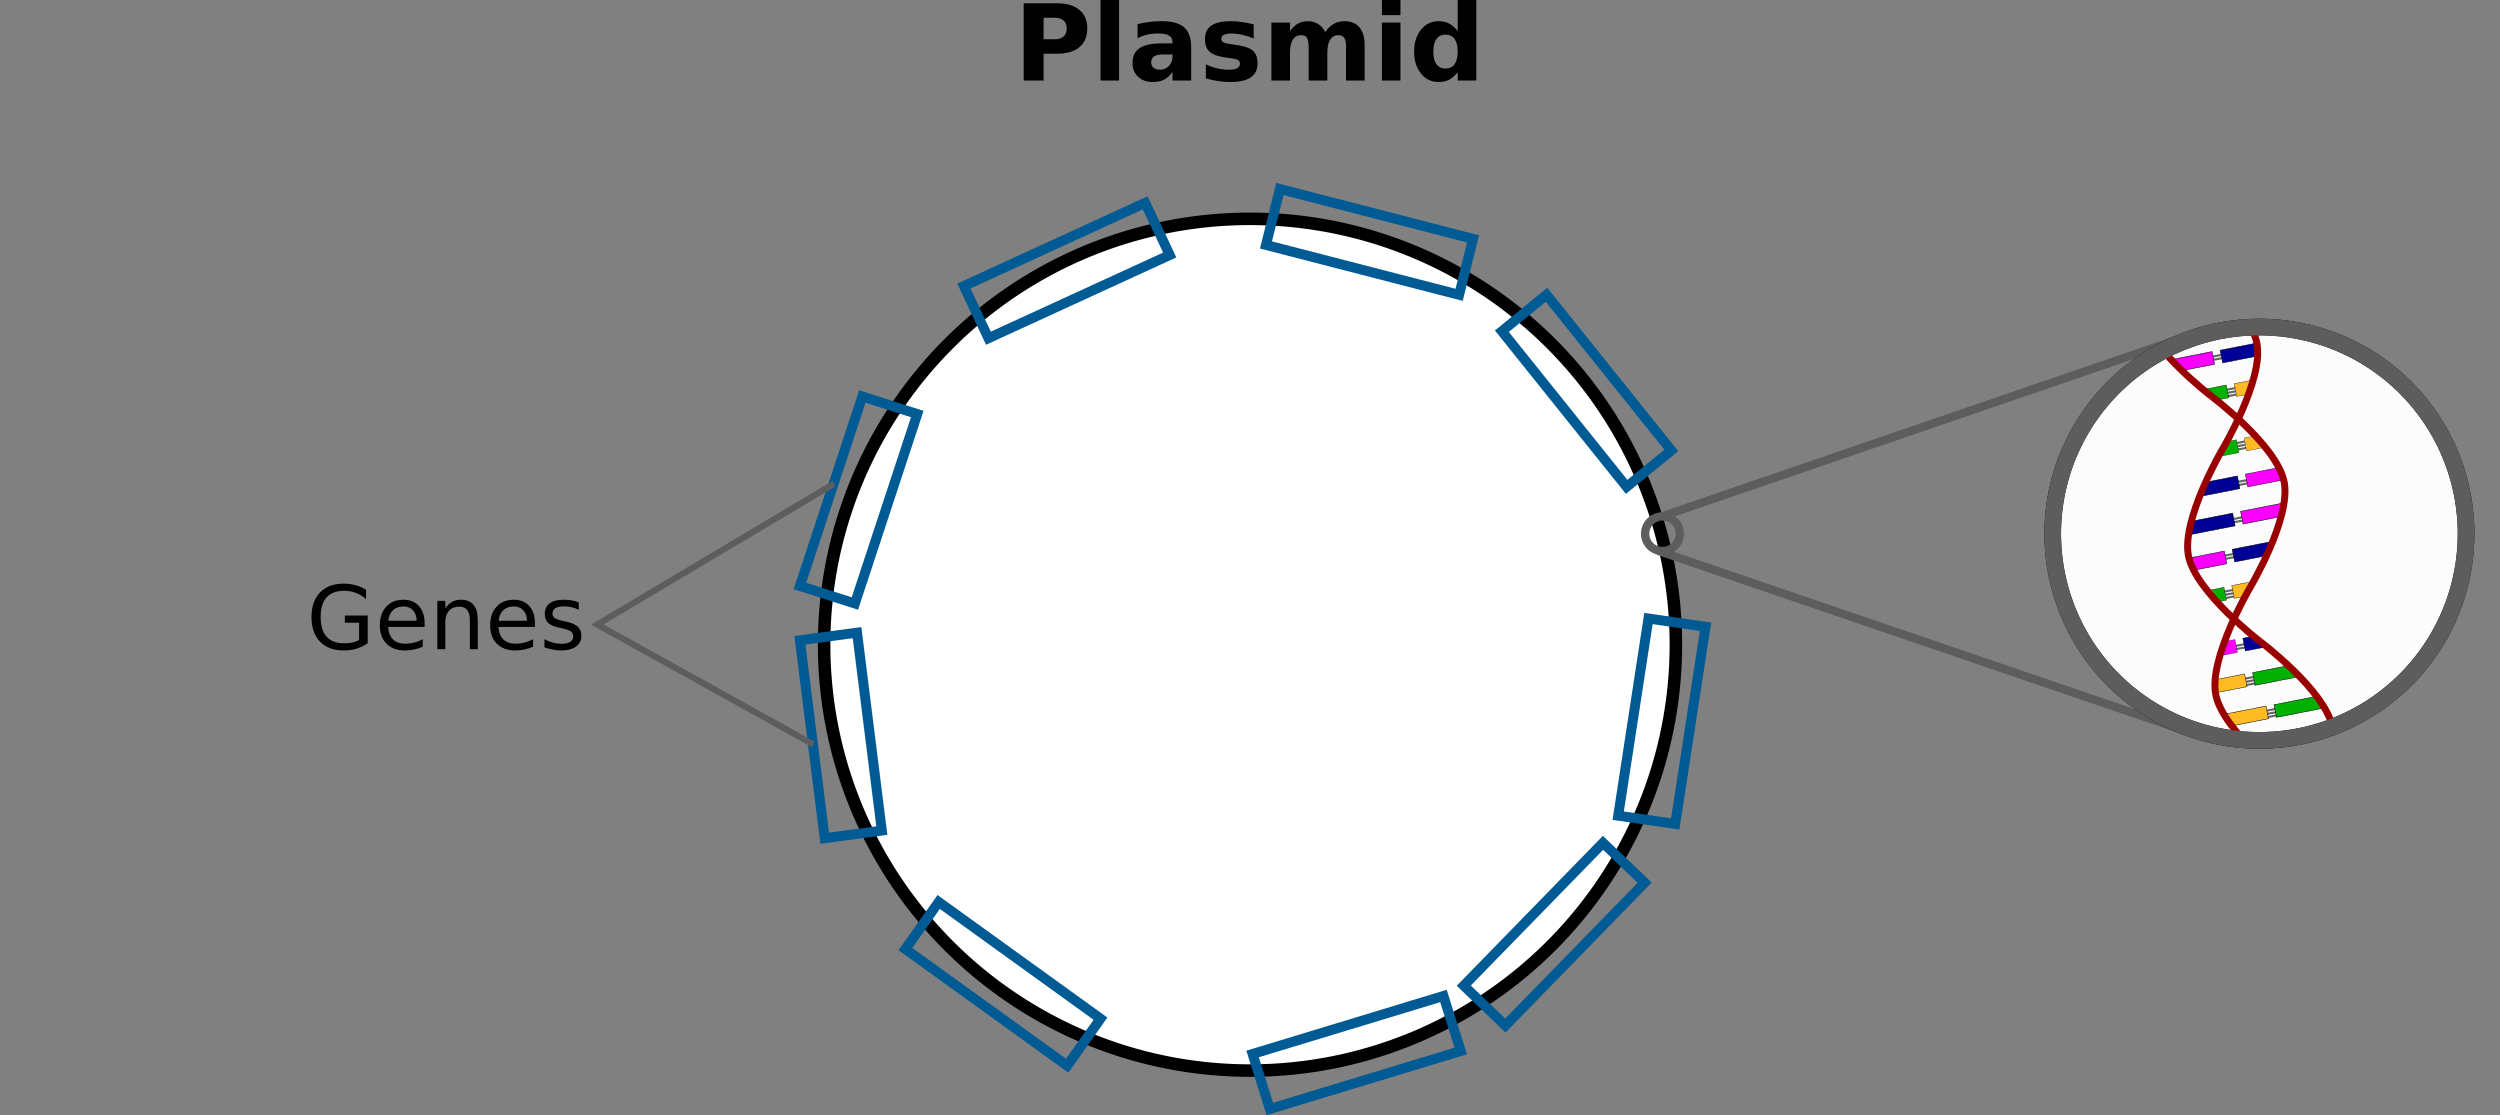
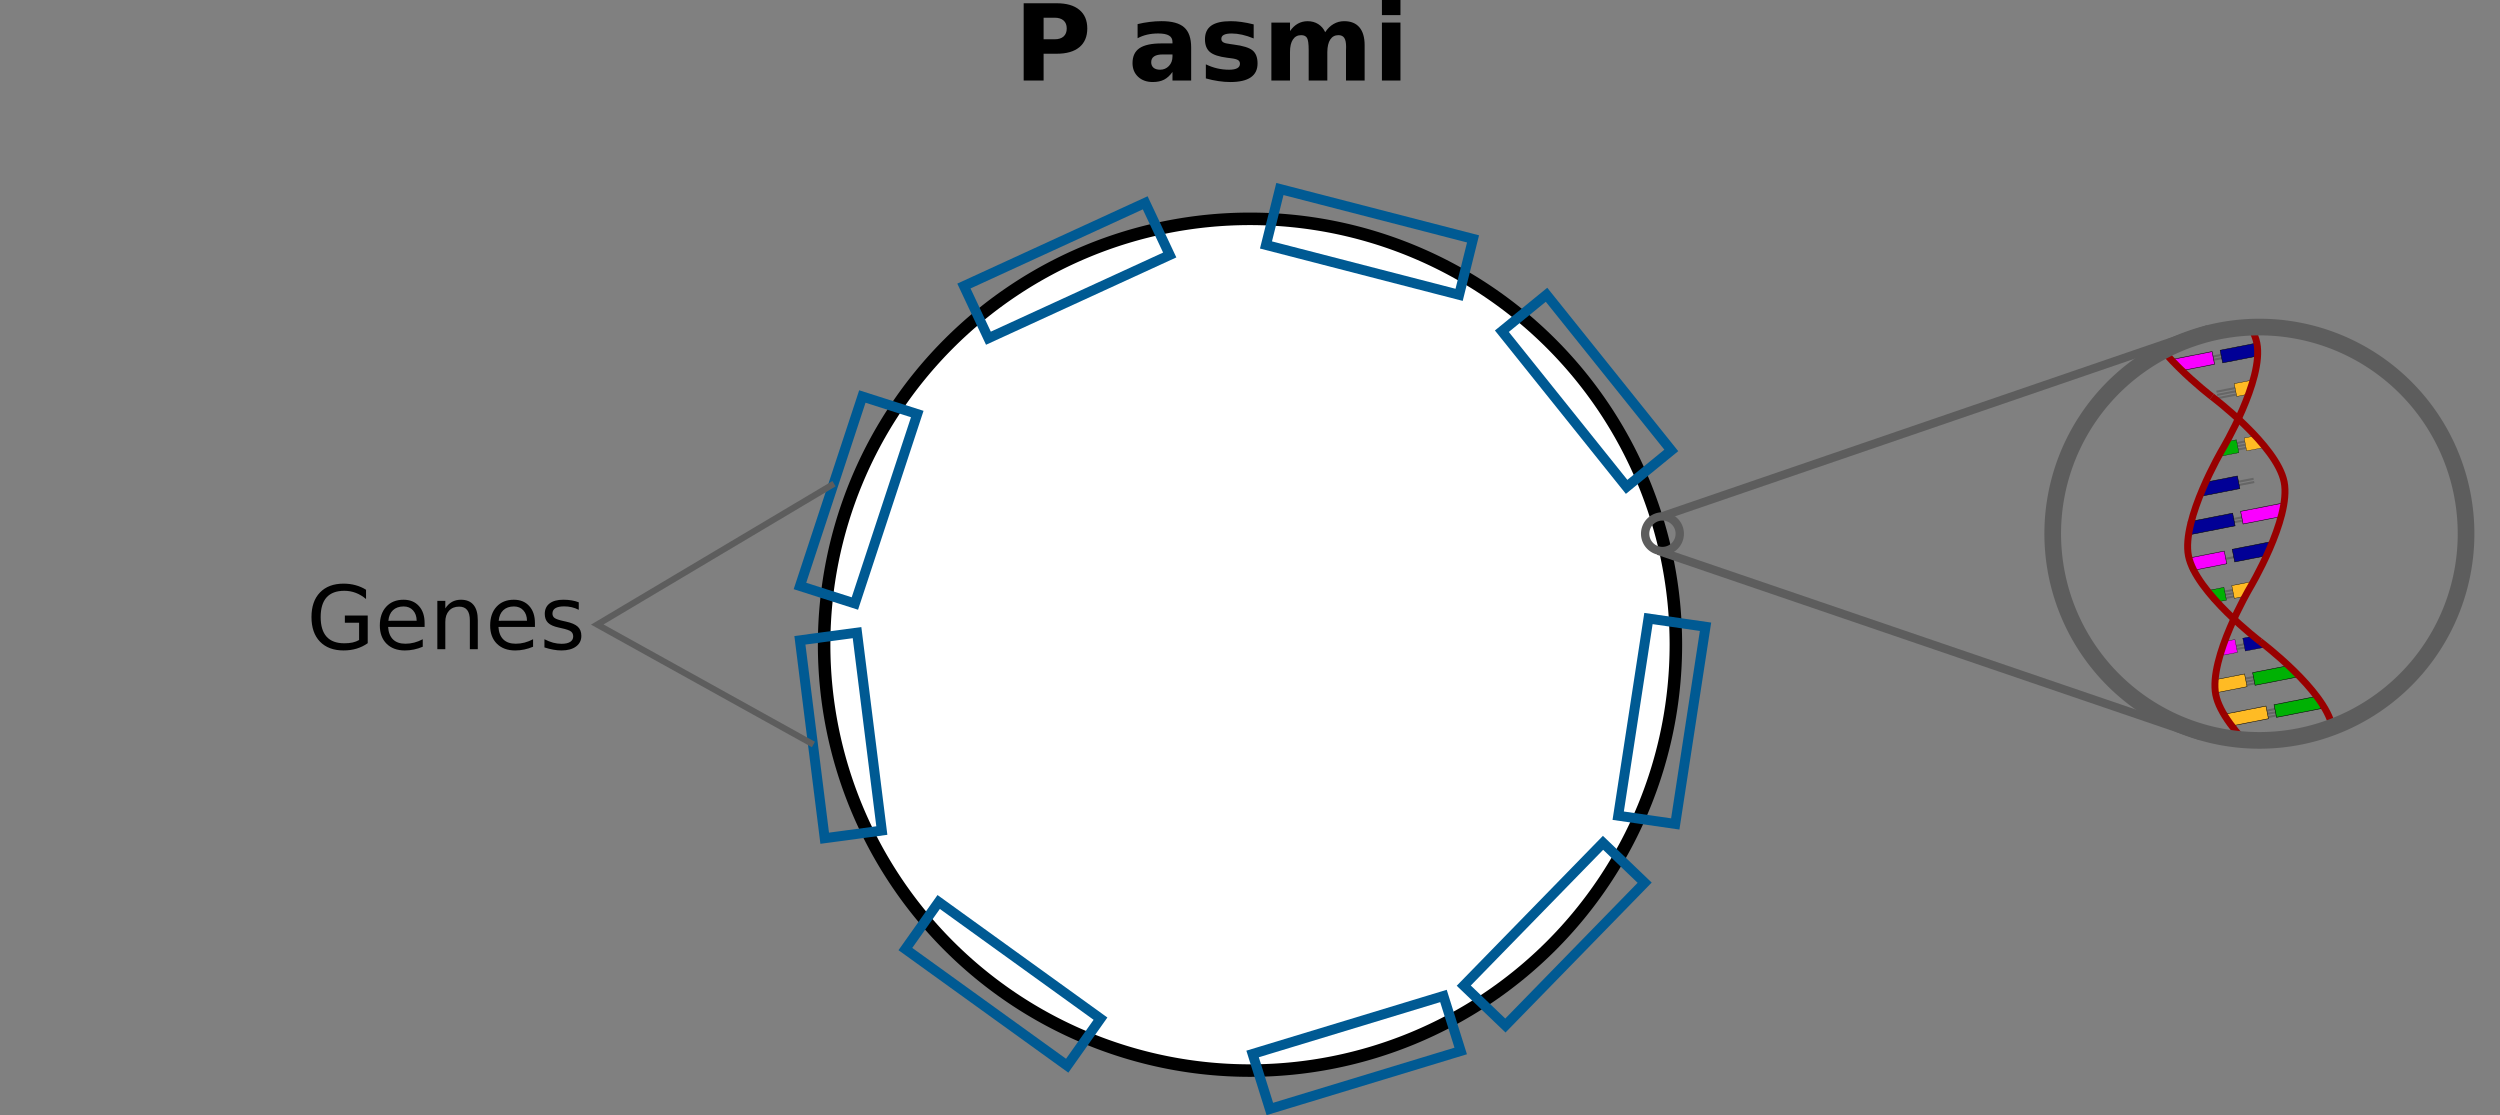
<svg xmlns="http://www.w3.org/2000/svg" xmlns:ns1="http://www.inkscape.org/namespaces/inkscape" xmlns:ns2="http://sodipodi.sourceforge.net/DTD/sodipodi-0.dtd" width="399.387mm" height="178.15mm" viewBox="0 0 399.387 178.15" version="1.1" id="svg8" ns1:version="0.92.5 (2060ec1f9f, 2020-04-08)" ns2:docname="DNA_plasmid.svg">
  <rect x="0" y="0" width="399.387" height="178.15" fill="#808080" stroke="none" />
  <defs id="defs2">
    <ns1:path-effect effect="vonkoch" id="path-effect946" is_visible="true" ref_path="m 469.376,375.054 h 17.105" generator="m 469.376,375.054 h 5.702 m 5.702,0 h 5.702" similar_only="false" nbgenerations="15" drawall="true" maxComplexity="1000" />
    <ns1:path-effect maxComplexity="1000" drawall="true" nbgenerations="15" similar_only="false" generator="m 469.376,375.054 h 5.702 m 5.702,0 h 5.702" ref_path="m 469.376,375.054 h 17.105" is_visible="true" id="path-effect946-7" effect="vonkoch" />
    <ns1:path-effect effect="vonkoch" id="path-effect946-3" is_visible="true" ref_path="m 469.376,375.054 h 17.105" generator="m 469.376,375.054 h 5.702 m 5.702,0 h 5.702" similar_only="false" nbgenerations="15" drawall="true" maxComplexity="1000" />
    <ns1:path-effect maxComplexity="1000" drawall="true" nbgenerations="15" similar_only="false" generator="m 469.376,375.054 h 5.702 m 5.702,0 h 5.702" ref_path="m 469.376,375.054 h 17.105" is_visible="true" id="path-effect946-7-6" effect="vonkoch" />
    <ns1:path-effect effect="vonkoch" id="path-effect946-35" is_visible="true" ref_path="m 469.376,375.054 h 17.105" generator="m 469.376,375.054 h 5.702 m 5.702,0 h 5.702" similar_only="false" nbgenerations="15" drawall="true" maxComplexity="1000" />
    <ns1:path-effect maxComplexity="1000" drawall="true" nbgenerations="15" similar_only="false" generator="m 469.376,375.054 h 5.702 m 5.702,0 h 5.702" ref_path="m 469.376,375.054 h 17.105" is_visible="true" id="path-effect946-7-62" effect="vonkoch" />
    <ns1:path-effect maxComplexity="1000" drawall="true" nbgenerations="15" similar_only="false" generator="m 469.376,375.054 h 5.702 m 5.702,0 h 5.702" ref_path="m 469.376,375.054 h 17.105" is_visible="true" id="path-effect946-75" effect="vonkoch" />
    <ns1:path-effect effect="vonkoch" id="path-effect946-7-3" is_visible="true" ref_path="m 469.376,375.054 h 17.105" generator="m 469.376,375.054 h 5.702 m 5.702,0 h 5.702" similar_only="false" nbgenerations="15" drawall="true" maxComplexity="1000" />
    <ns1:path-effect effect="vonkoch" id="path-effect946-2" is_visible="true" ref_path="m 469.376,375.054 h 17.105" generator="m 469.376,375.054 h 5.702 m 5.702,0 h 5.702" similar_only="false" nbgenerations="15" drawall="true" maxComplexity="1000" />
    <ns1:path-effect maxComplexity="1000" drawall="true" nbgenerations="15" similar_only="false" generator="m 469.376,375.054 h 5.702 m 5.702,0 h 5.702" ref_path="m 469.376,375.054 h 17.105" is_visible="true" id="path-effect946-7-7" effect="vonkoch" />
    <ns1:path-effect effect="vonkoch" id="path-effect946-5" is_visible="true" ref_path="m 469.376,375.054 h 17.105" generator="m 469.376,375.054 h 5.702 m 5.702,0 h 5.702" similar_only="false" nbgenerations="15" drawall="true" maxComplexity="1000" />
    <ns1:path-effect maxComplexity="1000" drawall="true" nbgenerations="15" similar_only="false" generator="m 469.376,375.054 h 5.702 m 5.702,0 h 5.702" ref_path="m 469.376,375.054 h 17.105" is_visible="true" id="path-effect946-7-35" effect="vonkoch" />
    <ns1:path-effect effect="vonkoch" id="path-effect946-4" is_visible="true" ref_path="m 469.376,375.054 h 17.105" generator="m 469.376,375.054 h 5.702 m 5.702,0 h 5.702" similar_only="false" nbgenerations="15" drawall="true" maxComplexity="1000" />
    <ns1:path-effect maxComplexity="1000" drawall="true" nbgenerations="15" similar_only="false" generator="m 469.376,375.054 h 5.702 m 5.702,0 h 5.702" ref_path="m 469.376,375.054 h 17.105" is_visible="true" id="path-effect946-7-69" effect="vonkoch" />
    <ns1:path-effect effect="vonkoch" id="path-effect946-5-4" is_visible="true" ref_path="m 469.376,375.054 h 17.105" generator="m 469.376,375.054 h 5.702 m 5.702,0 h 5.702" similar_only="false" nbgenerations="15" drawall="true" maxComplexity="1000" />
    <ns1:path-effect maxComplexity="1000" drawall="true" nbgenerations="15" similar_only="false" generator="m 469.376,375.054 h 5.702 m 5.702,0 h 5.702" ref_path="m 469.376,375.054 h 17.105" is_visible="true" id="path-effect946-7-8" effect="vonkoch" />
  </defs>
  <ns2:namedview id="base" pagecolor="#ffffff" bordercolor="#666666" borderopacity="1.0" ns1:pageopacity="0.0" ns1:pageshadow="2" ns1:zoom="0.7" ns1:cx="1020.0311" ns1:cy="156.04509" ns1:document-units="mm" ns1:current-layer="layer1" showgrid="false" ns1:window-width="1920" ns1:window-height="974" ns1:window-x="0" ns1:window-y="27" ns1:window-maximized="1" ns1:snap-global="false" showguides="true" ns1:guide-bbox="true" fit-margin-top="0" fit-margin-left="0" fit-margin-right="0" fit-margin-bottom="0" />
  <g ns1:label="Layer 1" ns1:groupmode="layer" id="layer1" transform="translate(100.664,-56.421)">
    <path style="opacity:1;fill:#ffffff;fill-opacity:1;stroke:#000000;stroke-width:2;stroke-miterlimit:4;stroke-dasharray:none;stroke-opacity:1" d="M 167.065,159.417 A 68.036,68.036 0 0 1 99.03,227.452 68.036,68.036 0 0 1 30.994,159.417 68.036,68.036 0 0 1 99.03,91.381 68.036,68.036 0 0 1 167.065,159.417 Z" id="path29" ns1:connector-curvature="0" />
    <g style="font-style:normal;font-weight:normal;font-size:3.528px;line-height:1.25;font-family:sans-serif;text-align:start;letter-spacing:0px;word-spacing:0px;text-anchor:start;fill:#000000;fill-opacity:1;stroke:none;stroke-width:0.265" id="text1314" transform="matrix(28.661,0,0,28.661,4830.621,-2519.066)" />
    <path ns2:nodetypes="ccccc" ns1:connector-curvature="0" id="path906" d="m 134.661,94.584 -2.224,8.938 -30.856,-7.969 2.224,-8.938 z" style="opacity:1;fill:none;fill-opacity:1;stroke:#005a93;stroke-width:1.585;stroke-miterlimit:4;stroke-dasharray:none;stroke-opacity:1" />
    <path style="opacity:1;fill:none;fill-opacity:1;stroke:#005a93;stroke-width:1.585;stroke-miterlimit:4;stroke-dasharray:none;stroke-opacity:1" d="m 166.333,128.376 -7.135,5.824 -19.933,-24.866 7.135,-5.824 z" id="path910" ns1:connector-curvature="0" ns2:nodetypes="ccccc" />
    <path ns2:nodetypes="ccccc" ns1:connector-curvature="0" id="path912" d="m 166.967,188.049 -9.116,-1.316 4.834,-31.5 9.116,1.316 z" style="opacity:1;fill:none;fill-opacity:1;stroke:#005a93;stroke-width:1.585;stroke-miterlimit:4;stroke-dasharray:none;stroke-opacity:1" />
    <path style="opacity:1;fill:none;fill-opacity:1;stroke:#005a93;stroke-width:1.585;stroke-miterlimit:4;stroke-dasharray:none;stroke-opacity:1" d="m 139.829,220.253 -6.651,-6.371 22.249,-22.817 6.651,6.371 z" id="path914" ns1:connector-curvature="0" ns2:nodetypes="ccccc" />
    <path ns2:nodetypes="ccccc" ns1:connector-curvature="0" id="path916" d="m 102.199,233.584 -2.756,-8.788 30.492,-9.265 2.756,8.788 z" style="opacity:1;fill:none;fill-opacity:1;stroke:#005a93;stroke-width:1.585;stroke-miterlimit:4;stroke-dasharray:none;stroke-opacity:1" />
    <path style="opacity:1;fill:none;fill-opacity:1;stroke:#005a93;stroke-width:1.585;stroke-miterlimit:4;stroke-dasharray:none;stroke-opacity:1" d="m 43.975,208.036 5.32,-7.518 25.85,18.639 -5.32,7.518 z" id="path918" ns1:connector-curvature="0" ns2:nodetypes="ccccc" />
    <g id="g936">
      <path style="opacity:1;fill:none;fill-opacity:1;stroke:#005a93;stroke-width:1.585;stroke-miterlimit:4;stroke-dasharray:none;stroke-opacity:1" d="m 27.124,158.711 9.128,-1.226 3.961,31.621 -9.128,1.226 z" id="path920" ns1:connector-curvature="0" ns2:nodetypes="ccccc" />
      <path ns2:nodetypes="ccccc" ns1:connector-curvature="0" id="path922" d="m 37.1,119.764 8.773,2.802 -9.966,30.27 -8.774,-2.802 z" style="opacity:1;fill:none;fill-opacity:1;stroke:#005a93;stroke-width:1.585;stroke-miterlimit:4;stroke-dasharray:none;stroke-opacity:1" />
    </g>
    <path ns2:nodetypes="ccccc" ns1:connector-curvature="0" id="path924" d="m 82.289,88.821 3.916,8.336 -28.963,13.294 -3.916,-8.336 z" style="opacity:1;fill:none;fill-opacity:1;stroke:#005a93;stroke-width:1.585;stroke-miterlimit:4;stroke-dasharray:none;stroke-opacity:1" />
    <g aria-label="Genes" style="font-style:normal;font-weight:normal;font-size:11.289px;line-height:1.25;font-family:sans-serif;text-align:center;letter-spacing:0px;word-spacing:0px;text-anchor:middle;fill:#000000;fill-opacity:1;stroke:none;stroke-width:0.265" id="text928">
      <path d="m -43.297,158.666 v -2.763 h -2.274 v -1.144 h 3.652 v 4.417 q -0.806,0.572 -1.778,0.868 -0.972,0.289 -2.074,0.289 -2.412,0 -3.776,-1.406 -1.357,-1.412 -1.357,-3.927 0,-2.522 1.357,-3.927 1.364,-1.412 3.776,-1.412 1.006,0 1.909,0.248 0.91,0.248 1.674,0.73 v 1.481 q -0.772,-0.655 -1.64,-0.985 -0.868,-0.331 -1.826,-0.331 -1.888,0 -2.839,1.054 -0.944,1.054 -0.944,3.142 0,2.081 0.944,3.135 0.951,1.054 2.839,1.054 0.737,0 1.316,-0.124 0.579,-0.131 1.04,-0.4 z" style="font-size:14.111px;stroke-width:0.265" id="path4422" ns1:connector-curvature="0" />
      <path d="m -32.831,155.958 v 0.62 h -5.829 q 0.083,1.309 0.785,1.998 0.71,0.682 1.971,0.682 0.73,0 1.412,-0.179 0.689,-0.179 1.364,-0.537 v 1.199 q -0.682,0.289 -1.399,0.441 -0.717,0.152 -1.454,0.152 -1.847,0 -2.928,-1.075 -1.075,-1.075 -1.075,-2.908 0,-1.895 1.02,-3.004 1.027,-1.116 2.763,-1.116 1.557,0 2.46,1.006 0.91,0.999 0.91,2.722 z m -1.268,-0.372 q -0.014,-1.04 -0.586,-1.661 -0.565,-0.62 -1.502,-0.62 -1.061,0 -1.702,0.599 -0.634,0.599 -0.73,1.688 z" style="font-size:14.111px;stroke-width:0.265" id="path4424" ns1:connector-curvature="0" />
      <path d="m -24.335,155.476 v 4.658 h -1.268 v -4.616 q 0,-1.096 -0.427,-1.64 -0.427,-0.544 -1.282,-0.544 -1.027,0 -1.619,0.655 -0.593,0.655 -0.593,1.785 v 4.361 h -1.275 v -7.717 h 1.275 v 1.199 q 0.455,-0.696 1.068,-1.04 0.62,-0.345 1.426,-0.345 1.33,0 2.012,0.827 0.682,0.82 0.682,2.418 z" style="font-size:14.111px;stroke-width:0.265" id="path4426" ns1:connector-curvature="0" />
      <path d="m -15.206,155.958 v 0.62 h -5.829 q 0.083,1.309 0.785,1.998 0.71,0.682 1.971,0.682 0.73,0 1.412,-0.179 0.689,-0.179 1.364,-0.537 v 1.199 q -0.682,0.289 -1.399,0.441 -0.717,0.152 -1.454,0.152 -1.847,0 -2.928,-1.075 -1.075,-1.075 -1.075,-2.908 0,-1.895 1.02,-3.004 1.027,-1.116 2.763,-1.116 1.557,0 2.46,1.006 0.91,0.999 0.91,2.722 z m -1.268,-0.372 q -0.014,-1.04 -0.586,-1.661 -0.565,-0.62 -1.502,-0.62 -1.061,0 -1.702,0.599 -0.634,0.599 -0.73,1.688 z" style="font-size:14.111px;stroke-width:0.265" id="path4428" ns1:connector-curvature="0" />
      <path d="m -8.205,152.644 v 1.199 q -0.537,-0.276 -1.116,-0.413 -0.579,-0.138 -1.199,-0.138 -0.944,0 -1.419,0.289 -0.469,0.289 -0.469,0.868 0,0.441 0.338,0.696 0.338,0.248 1.357,0.475 l 0.434,0.097 q 1.35,0.289 1.915,0.82 0.572,0.524 0.572,1.468 0,1.075 -0.854,1.702 -0.847,0.627 -2.336,0.627 -0.62,0 -1.295,-0.124 -0.668,-0.117 -1.412,-0.358 v -1.309 q 0.703,0.365 1.385,0.551 0.682,0.179 1.35,0.179 0.896,0 1.378,-0.303 0.482,-0.31 0.482,-0.868 0,-0.517 -0.351,-0.792 -0.345,-0.276 -1.523,-0.531 l -0.441,-0.103 q -1.178,-0.248 -1.702,-0.758 -0.524,-0.517 -0.524,-1.412 0,-1.089 0.772,-1.681 0.772,-0.593 2.191,-0.593 0.703,0 1.323,0.103 0.62,0.103 1.144,0.31 z" style="font-size:14.111px;stroke-width:0.265" id="path4430" ns1:connector-curvature="0" />
    </g>
    <g aria-label="Plasmid" style="font-style:normal;font-weight:normal;font-size:19.756px;line-height:1.25;font-family:sans-serif;text-align:center;letter-spacing:0px;word-spacing:0px;text-anchor:middle;fill:#000000;fill-opacity:1;stroke:none;stroke-width:0.265" id="text932">
      <path d="m 62.873,56.942 h 5.283 q 2.356,0 3.613,1.05 1.265,1.042 1.265,2.977 0,1.943 -1.265,2.993 -1.257,1.042 -3.613,1.042 h -2.1 v 4.283 h -3.183 z m 3.183,2.307 v 3.448 h 1.761 q 0.926,0 1.43,-0.446 0.504,-0.455 0.504,-1.282 0,-0.827 -0.504,-1.273 -0.504,-0.446 -1.43,-0.446 z" style="font-weight:bold;font-size:16.933px;stroke-width:0.265" id="path4433" ns1:connector-curvature="0" />
-       <path d="m 75.151,56.421 h 2.96 v 12.865 h -2.96 z" style="font-weight:bold;font-size:16.933px;stroke-width:0.265" id="path4435" ns1:connector-curvature="0" />
+       <path d="m 75.151,56.421 h 2.96 h -2.96 z" style="font-weight:bold;font-size:16.933px;stroke-width:0.265" id="path4435" ns1:connector-curvature="0" />
      <path d="m 85.106,65.119 q -0.926,0 -1.397,0.314 -0.463,0.314 -0.463,0.926 0,0.562 0.372,0.885 0.38,0.314 1.05,0.314 0.835,0 1.406,-0.595 0.571,-0.604 0.571,-1.505 v -0.339 z m 4.523,-1.116 v 5.283 h -2.985 v -1.373 q -0.595,0.843 -1.339,1.232 -0.744,0.38 -1.811,0.38 -1.439,0 -2.34,-0.835 -0.893,-0.843 -0.893,-2.183 0,-1.629 1.116,-2.39 1.124,-0.761 3.522,-0.761 h 1.745 v -0.232 q 0,-0.703 -0.554,-1.025 -0.554,-0.331 -1.728,-0.331 -0.951,0 -1.769,0.19 -0.819,0.19 -1.521,0.571 v -2.257 q 0.951,-0.232 1.91,-0.347 0.959,-0.124 1.918,-0.124 2.505,0 3.613,0.992 1.116,0.984 1.116,3.208 z" style="font-weight:bold;font-size:16.933px;stroke-width:0.265" id="path4437" ns1:connector-curvature="0" />
      <path d="m 99.617,60.315 v 2.249 q -0.951,-0.397 -1.836,-0.595 -0.885,-0.198 -1.67,-0.198 -0.843,0 -1.257,0.215 -0.405,0.207 -0.405,0.645 0,0.356 0.306,0.546 0.314,0.19 1.116,0.281 l 0.521,0.074 q 2.274,0.289 3.059,0.951 0.785,0.661 0.785,2.075 0,1.48 -1.091,2.224 -1.091,0.744 -3.258,0.744 -0.918,0 -1.902,-0.149 -0.976,-0.141 -2.009,-0.43 v -2.249 q 0.885,0.43 1.811,0.645 0.934,0.215 1.893,0.215 0.868,0 1.306,-0.24 0.438,-0.24 0.438,-0.711 0,-0.397 -0.306,-0.587 -0.298,-0.198 -1.199,-0.306 l -0.521,-0.066 q -1.976,-0.248 -2.77,-0.918 -0.794,-0.67 -0.794,-2.034 0,-1.472 1.009,-2.183 1.009,-0.711 3.092,-0.711 0.819,0 1.72,0.124 0.901,0.124 1.96,0.389 z" style="font-weight:bold;font-size:16.933px;stroke-width:0.265" id="path4439" ns1:connector-curvature="0" />
      <path d="m 111.043,61.564 q 0.562,-0.86 1.331,-1.306 0.777,-0.455 1.703,-0.455 1.596,0 2.431,0.984 0.835,0.984 0.835,2.861 v 5.639 h -2.977 v -4.829 q 0.008,-0.107 0.008,-0.223 0.008,-0.116 0.008,-0.331 0,-0.984 -0.289,-1.422 -0.289,-0.446 -0.934,-0.446 -0.843,0 -1.306,0.695 -0.455,0.695 -0.471,2.009 v 4.548 h -2.977 v -4.829 q 0,-1.538 -0.265,-1.976 -0.265,-0.446 -0.943,-0.446 -0.852,0 -1.315,0.703 -0.463,0.695 -0.463,1.993 v 4.556 H 102.444 v -9.26 h 2.977 v 1.356 q 0.546,-0.785 1.249,-1.182 0.711,-0.397 1.563,-0.397 0.959,0 1.695,0.463 0.736,0.463 1.116,1.298 z" style="font-weight:bold;font-size:16.933px;stroke-width:0.265" id="path4441" ns1:connector-curvature="0" />
      <path d="m 120.105,60.026 h 2.96 v 9.26 h -2.96 z m 0,-3.605 h 2.96 v 2.414 h -2.96 z" style="font-weight:bold;font-size:16.933px;stroke-width:0.265" id="path4443" ns1:connector-curvature="0" />
-       <path d="M 132.21,61.382 V 56.421 h 2.977 v 12.865 h -2.977 v -1.339 q -0.612,0.819 -1.348,1.199 -0.736,0.38 -1.703,0.38 -1.712,0 -2.811,-1.356 -1.1,-1.364 -1.1,-3.506 0,-2.141 1.1,-3.497 1.1,-1.364 2.811,-1.364 0.959,0 1.695,0.389 0.744,0.38 1.356,1.191 z m -1.951,5.994 q 0.951,0 1.447,-0.695 0.504,-0.695 0.504,-2.017 0,-1.323 -0.504,-2.017 -0.496,-0.695 -1.447,-0.695 -0.943,0 -1.447,0.695 -0.496,0.695 -0.496,2.017 0,1.323 0.496,2.017 0.504,0.695 1.447,0.695 z" style="font-weight:bold;font-size:16.933px;stroke-width:0.265" id="path4445" ns1:connector-curvature="0" />
    </g>
    <path style="fill:none;stroke:#5d5d5d;stroke-width:1;stroke-linecap:butt;stroke-linejoin:miter;stroke-miterlimit:4;stroke-dasharray:none;stroke-opacity:1" d="M 32.575,133.691 -5.246,156.194 29.284,175.36" id="path938" ns1:connector-curvature="0" ns2:nodetypes="ccc" />
    <path style="opacity:1;fill:none;fill-opacity:1;stroke:#5d5d5d;stroke-width:1.331;stroke-miterlimit:4;stroke-dasharray:none;stroke-opacity:1" d="m 167.686,141.686 a 2.765,2.765 0 0 1 -2.765,2.765 2.765,2.765 0 0 1 -2.765,-2.765 2.765,2.765 0 0 1 2.765,-2.765 2.765,2.765 0 0 1 2.765,2.765 z" id="circle17209" ns1:connector-curvature="0" />
    <path style="fill:none;stroke:#5d5d5d;stroke-width:1.331;stroke-linecap:butt;stroke-linejoin:miter;stroke-opacity:1" d="m 164.858,138.909 87.225,-29.907" id="path17211" ns1:connector-curvature="0" ns2:nodetypes="cc" />
    <path ns2:nodetypes="cc" ns1:connector-curvature="0" id="path17213" d="m 164.258,144.423 86.676,29.603" style="fill:none;stroke:#5d5d5d;stroke-width:1.331;stroke-linecap:butt;stroke-linejoin:miter;stroke-opacity:1" />
    <g id="g23075" transform="rotate(-15.106,260.284,141.686)">
-       <path ns1:connector-curvature="0" id="circle17215" d="m 227.358,144.125 a 33.016,33.016 0 0 0 35.365,30.487 33.016,33.016 0 0 0 30.487,-35.365 33.016,33.016 0 0 0 -35.365,-30.487 33.016,33.016 0 0 0 -30.487,35.365 z" style="opacity:1;fill:#fcfcfc;fill-opacity:1;stroke:#000000;stroke-width:2.662;stroke-miterlimit:4;stroke-dasharray:none;stroke-opacity:1" />
      <g id="g6861-8" transform="matrix(0.085,0.006,-0.006,0.085,34.607,142.49)">
        <path ns2:nodetypes="cc" ns1:connector-curvature="0" id="path5412-3-6" d="m 2586.032,8.147 h -46.851" style="fill:none;stroke:#666666;stroke-width:4;stroke-linecap:butt;stroke-linejoin:miter;stroke-opacity:1" />
        <path ns2:nodetypes="cc" style="fill:none;stroke:#666666;stroke-width:4;stroke-linecap:butt;stroke-linejoin:miter;stroke-opacity:1" d="m 2586.032,2.015 h -46.851" id="path5414-5-8" ns1:connector-curvature="0" />
      </g>
      <g id="g6861-43" transform="matrix(0.085,0.006,-0.006,0.085,39.438,122.813)">
        <path ns2:nodetypes="cc" ns1:connector-curvature="0" id="path5412-3-0" d="m 2586.032,8.147 h -46.851" style="fill:none;stroke:#666666;stroke-width:4;stroke-linecap:butt;stroke-linejoin:miter;stroke-opacity:1" />
        <path ns2:nodetypes="cc" style="fill:none;stroke:#666666;stroke-width:4;stroke-linecap:butt;stroke-linejoin:miter;stroke-opacity:1" d="m 2586.032,2.015 h -46.851" id="path5414-5-7" ns1:connector-curvature="0" />
      </g>
      <g id="g6861-4" transform="matrix(0.085,0.006,-0.006,0.085,41.881,117.283)">
        <path ns2:nodetypes="cc" ns1:connector-curvature="0" id="path5412-3-7" d="m 2586.032,8.147 h -46.851" style="fill:none;stroke:#666666;stroke-width:4;stroke-linecap:butt;stroke-linejoin:miter;stroke-opacity:1" />
        <path ns2:nodetypes="cc" style="fill:none;stroke:#666666;stroke-width:4;stroke-linecap:butt;stroke-linejoin:miter;stroke-opacity:1" d="m 2586.032,2.015 h -46.851" id="path5414-5-4" ns1:connector-curvature="0" />
      </g>
      <g transform="matrix(0.085,0.006,-0.006,0.085,35.568,139.365)" id="g6699-2">
        <g id="g6704-9">
          <path ns1:connector-curvature="0" id="path6693-3" d="M 2610.08,181.915 H 2568.124" style="fill:none;stroke:#666666;stroke-width:4;stroke-linecap:butt;stroke-linejoin:miter;stroke-opacity:1" ns2:nodetypes="cc" />
          <path style="fill:none;stroke:#666666;stroke-width:4;stroke-linecap:butt;stroke-linejoin:miter;stroke-opacity:1" d="M 2610.08,175.783 H 2568.124" id="path6695-19" ns1:connector-curvature="0" ns2:nodetypes="cc" />
          <path ns1:connector-curvature="0" id="path6697-4" d="M 2610.08,169.652 H 2568.124" style="fill:none;stroke:#666666;stroke-width:4;stroke-linecap:butt;stroke-linejoin:miter;stroke-opacity:1" ns2:nodetypes="cc" />
        </g>
      </g>
      <g transform="matrix(0.085,0.006,-0.006,0.085,33.307,133.508)" id="g6699-92">
        <g id="g6704-28">
          <path ns1:connector-curvature="0" id="path6693-97" d="M 2610.08,181.915 H 2568.124" style="fill:none;stroke:#666666;stroke-width:4;stroke-linecap:butt;stroke-linejoin:miter;stroke-opacity:1" ns2:nodetypes="cc" />
          <path style="fill:none;stroke:#666666;stroke-width:4;stroke-linecap:butt;stroke-linejoin:miter;stroke-opacity:1" d="M 2610.08,175.783 H 2568.124" id="path6695-36" ns1:connector-curvature="0" ns2:nodetypes="cc" />
          <path ns1:connector-curvature="0" id="path6697-1" d="M 2610.08,169.652 H 2568.124" style="fill:none;stroke:#666666;stroke-width:4;stroke-linecap:butt;stroke-linejoin:miter;stroke-opacity:1" ns2:nodetypes="cc" />
        </g>
      </g>
      <g transform="matrix(0.085,0.006,-0.006,0.085,33.736,119.223)" id="g6699-9">
        <g id="g6704-20">
          <path ns1:connector-curvature="0" id="path6693-2" d="M 2610.08,181.915 H 2568.124" style="fill:none;stroke:#666666;stroke-width:4;stroke-linecap:butt;stroke-linejoin:miter;stroke-opacity:1" ns2:nodetypes="cc" />
          <path style="fill:none;stroke:#666666;stroke-width:4;stroke-linecap:butt;stroke-linejoin:miter;stroke-opacity:1" d="M 2610.08,175.783 H 2568.124" id="path6695-3" ns1:connector-curvature="0" ns2:nodetypes="cc" />
          <path ns1:connector-curvature="0" id="path6697-75" d="M 2610.08,169.652 H 2568.124" style="fill:none;stroke:#666666;stroke-width:4;stroke-linecap:butt;stroke-linejoin:miter;stroke-opacity:1" ns2:nodetypes="cc" />
        </g>
      </g>
      <g transform="matrix(0.085,0.006,-0.006,0.085,42.299,88.166)" id="g6699-62">
        <g id="g6704-6">
          <path ns1:connector-curvature="0" id="path6693-1" d="M 2610.08,181.915 H 2568.124" style="fill:none;stroke:#666666;stroke-width:4;stroke-linecap:butt;stroke-linejoin:miter;stroke-opacity:1" ns2:nodetypes="cc" />
          <path style="fill:none;stroke:#666666;stroke-width:4;stroke-linecap:butt;stroke-linejoin:miter;stroke-opacity:1" d="M 2610.08,175.783 H 2568.124" id="path6695-8" ns1:connector-curvature="0" ns2:nodetypes="cc" />
          <path ns1:connector-curvature="0" id="path6697-7" d="M 2610.08,169.652 H 2568.124" style="fill:none;stroke:#666666;stroke-width:4;stroke-linecap:butt;stroke-linejoin:miter;stroke-opacity:1" ns2:nodetypes="cc" />
        </g>
      </g>
      <path ns2:nodetypes="ccccccc" ns1:connector-curvature="0" id="path6021" d="m 250.215,157.294 0.757,-0.388 1.132,0.079 -0.145,2.085 -2.264,-0.158 0.073,-1.042 z" style="opacity:1;fill:#fa00ff;fill-opacity:1;stroke:#000000;stroke-width:0.047;stroke-miterlimit:4;stroke-dasharray:none;stroke-opacity:1" />
      <path ns2:nodetypes="cccccc" ns1:connector-curvature="0" id="path6023" d="m 256.186,159.399 -2.957,-0.206 0.145,-2.082 2.124,0.148 0.438,0.528 z" style="opacity:1;fill:#010096;fill-opacity:1;stroke:#000000;stroke-width:0.05;stroke-miterlimit:4;stroke-dasharray:none;stroke-opacity:1" />
      <path ns1:connector-curvature="0" id="path6041" d="m 247.468,168.077 6.655,0.463 -0.143,2.052 -5.986,-0.417 z" style="opacity:1;fill:#ffbb24;fill-opacity:1;stroke:#000000;stroke-width:0.08;stroke-miterlimit:4;stroke-dasharray:none;stroke-opacity:1" ns2:nodetypes="ccccc" />
      <path ns1:connector-curvature="0" id="path6043" d="m 262.519,171.223 -7.237,-0.504 0.143,-2.049 7.237,0.504 z" style="opacity:1;fill:#00b104;fill-opacity:1;stroke:#000000;stroke-width:0.083;stroke-miterlimit:4;stroke-dasharray:none;stroke-opacity:1" />
      <path ns1:connector-curvature="0" id="path6045" d="m 247.114,162.348 5.044,0.351 -0.143,2.062 -5.044,-0.351 z" style="opacity:1;fill:#ffbb24;fill-opacity:1;stroke:#000000;stroke-width:0.07;stroke-miterlimit:4;stroke-dasharray:none;stroke-opacity:1" />
      <path ns2:nodetypes="ccccccc" ns1:connector-curvature="0" id="path6047" d="m 259.921,165.344 -6.61,-0.46 0.143,-2.052 5.387,0.375 0.678,0.443 0.474,0.668 z" style="opacity:1;fill:#00b104;fill-opacity:1;stroke:#000000;stroke-width:0.079;stroke-miterlimit:4;stroke-dasharray:none;stroke-opacity:1" />
      <path ns2:nodetypes="cc" ns1:connector-curvature="0" id="path5449" d="m 263.069,113.127 -3.986,-0.278" style="fill:none;stroke:#666666;stroke-width:0.341;stroke-linecap:butt;stroke-linejoin:miter;stroke-opacity:1" />
      <path ns2:nodetypes="cc" style="fill:none;stroke:#666666;stroke-width:0.341;stroke-linecap:butt;stroke-linejoin:miter;stroke-opacity:1" d="m 263.106,112.605 -3.986,-0.278" id="path5451" ns1:connector-curvature="0" />
      <path style="fill:none;stroke:#666666;stroke-width:0.341;stroke-linecap:butt;stroke-linejoin:miter;stroke-opacity:1" d="m 256.622,144.331 -3.986,-0.278" id="path5467" ns1:connector-curvature="0" ns2:nodetypes="cc" />
-       <path ns1:connector-curvature="0" id="path5469" d="m 256.658,143.81 -3.986,-0.278" style="fill:none;stroke:#666666;stroke-width:0.341;stroke-linecap:butt;stroke-linejoin:miter;stroke-opacity:1" ns2:nodetypes="cc" />
      <path ns1:connector-curvature="0" id="path5489" d="m 261.801,127.893 -1.285,-0.089" style="fill:none;stroke:#666666;stroke-width:0.341;stroke-linecap:butt;stroke-linejoin:miter;stroke-opacity:1" />
      <path style="fill:none;stroke:#666666;stroke-width:0.341;stroke-linecap:butt;stroke-linejoin:miter;stroke-opacity:1" d="m 261.838,127.371 -1.285,-0.089" id="path5491" ns1:connector-curvature="0" />
      <path ns1:connector-curvature="0" id="path5493" d="m 261.874,126.849 -1.285,-0.089" style="fill:none;stroke:#666666;stroke-width:0.341;stroke-linecap:butt;stroke-linejoin:miter;stroke-opacity:1" />
      <path style="opacity:1;fill:#ffbb24;fill-opacity:1;stroke:#000000;stroke-width:0.047;stroke-miterlimit:4;stroke-dasharray:none;stroke-opacity:1" d="m 264,126.878 -0.951,-0.507 -1.132,-0.079 -0.145,2.085 2.519,0.175 0.073,-1.042 z" id="path5497" ns1:connector-curvature="0" ns2:nodetypes="ccccccc" />
      <path style="opacity:1;fill:#00b104;fill-opacity:1;stroke:#000000;stroke-width:0.05;stroke-miterlimit:4;stroke-dasharray:none;stroke-opacity:1" d="m 257.667,128.127 2.83,0.197 0.145,-2.082 -1.711,-0.119 -0.794,0.442 z" id="path5499" ns1:connector-curvature="0" ns2:nodetypes="cccccc" />
      <path style="opacity:1;fill:#010096;fill-opacity:1;stroke:#000000;stroke-width:0.081;stroke-miterlimit:4;stroke-dasharray:none;stroke-opacity:1" d="m 262.283,143.433 -6.835,-0.476 -0.143,2.051 5.365,0.374 0.485,-0.351 z" id="path5501" ns1:connector-curvature="0" ns2:nodetypes="cccccc" />
      <path ns1:connector-curvature="0" style="opacity:1;fill:#fa00ff;fill-opacity:1;stroke:#000000;stroke-width:0.075;stroke-miterlimit:4;stroke-dasharray:none;stroke-opacity:1" d="m 248.101,144.547 5.9,0.411 0.143,-2.056 -5.9,-0.411 z" id="path5503" />
      <path style="opacity:1;fill:#ffbb24;fill-opacity:1;stroke:#000000;stroke-width:0.06;stroke-miterlimit:4;stroke-dasharray:none;stroke-opacity:1" d="m 257.657,148.8 -3.793,-0.264 -0.144,2.071 1.897,0.132 0.337,-0.203 z" id="path5509" ns1:connector-curvature="0" ns2:nodetypes="cccccc" />
      <path style="opacity:1;fill:#00b104;fill-opacity:1;stroke:#000000;stroke-width:0.055;stroke-miterlimit:4;stroke-dasharray:none;stroke-opacity:1" d="m 250.242,150.134 0.654,0.317 1.539,0.107 0.145,-2.077 -3.079,-0.214 z" id="path5511" ns1:connector-curvature="0" ns2:nodetypes="cccccc" />
      <path ns1:connector-curvature="0" style="opacity:1;fill:#fa00ff;fill-opacity:1;stroke:#000000;stroke-width:0.08;stroke-miterlimit:4;stroke-dasharray:none;stroke-opacity:1" d="m 264.972,137.92 -6.655,-0.463 -0.143,2.052 6.655,0.463 z" id="path5513" />
      <path ns1:connector-curvature="0" style="opacity:1;fill:#010096;fill-opacity:1;stroke:#000000;stroke-width:0.083;stroke-miterlimit:4;stroke-dasharray:none;stroke-opacity:1" d="m 249.629,138.949 7.237,0.504 0.143,-2.049 -7.237,-0.504 z" id="path5515" />
-       <path ns2:nodetypes="ccccc" ns1:connector-curvature="0" style="opacity:1;fill:#fa00ff;fill-opacity:1;stroke:#000000;stroke-width:0.07;stroke-miterlimit:4;stroke-dasharray:none;stroke-opacity:1" d="m 266.243,132.304 -5.649,-0.393 -0.143,2.062 5.649,0.393 z" id="path5517" />
      <path style="opacity:1;fill:#010096;fill-opacity:1;stroke:#000000;stroke-width:0.079;stroke-miterlimit:4;stroke-dasharray:none;stroke-opacity:1" d="m 252.89,133.479 6.26,0.436 0.143,-2.052 -5.387,-0.375 -0.383,0.369 -0.562,0.596 z" id="path5519" ns1:connector-curvature="0" ns2:nodetypes="ccccccc" />
      <path ns2:nodetypes="cccccc" ns1:connector-curvature="0" id="path5533" d="m 253.736,111.147 6.835,0.476 -0.143,2.051 -5.365,-0.374 -0.431,-0.415 z" style="opacity:1;fill:#fa00ff;fill-opacity:1;stroke:#000000;stroke-width:0.081;stroke-miterlimit:4;stroke-dasharray:none;stroke-opacity:1" />
      <path ns1:connector-curvature="0" id="path5535" d="m 267.628,114.216 -5.9,-0.411 0.143,-2.056 5.9,0.411 z" style="opacity:1;fill:#010096;fill-opacity:1;stroke:#000000;stroke-width:0.075;stroke-miterlimit:4;stroke-dasharray:none;stroke-opacity:1" />
-       <path ns2:nodetypes="cccccc" ns1:connector-curvature="0" id="path5541" d="m 257.574,117.104 3.793,0.264 -0.144,2.071 -1.897,-0.132 -0.305,-0.248 z" style="opacity:1;fill:#00b104;fill-opacity:1;stroke:#000000;stroke-width:0.06;stroke-miterlimit:4;stroke-dasharray:none;stroke-opacity:1" />
      <path ns2:nodetypes="cccccc" ns1:connector-curvature="0" id="path5543" d="m 264.733,119.453 -0.692,0.223 -1.539,-0.107 0.145,-2.077 3.079,0.214 z" style="opacity:1;fill:#ffbb24;fill-opacity:1;stroke:#000000;stroke-width:0.055;stroke-miterlimit:4;stroke-dasharray:none;stroke-opacity:1" />
      <path style="fill:none;stroke:#990000;stroke-width:1.109;stroke-linecap:butt;stroke-linejoin:miter;stroke-miterlimit:4;stroke-dasharray:none;stroke-opacity:1" d="m 253.375,110.104 c 0.442,0.89 0.918,1.762 1.398,2.588 1.919,3.303 3.889,5.866 3.889,5.866" id="path2423" ns1:connector-curvature="0" ns2:nodetypes="csc" />
      <path ns2:nodetypes="czcssc" ns1:connector-curvature="0" id="path2425" d="m 258.662,118.557 c 0,0 8.011,10.238 7.597,16.183 -0.414,5.945 -9.766,14.974 -9.766,14.974 0,0 -9.225,9.059 -9.638,14.983 -0.103,1.481 0.312,3.232 0.993,5.026 0.34,0.897 0.747,1.805 1.189,2.695" style="fill:none;stroke:#990000;stroke-width:1.109;stroke-linecap:butt;stroke-linejoin:miter;stroke-miterlimit:4;stroke-dasharray:none;stroke-opacity:1" />
      <path style="fill:none;stroke:#990000;stroke-width:1.109;stroke-linecap:butt;stroke-linejoin:miter;stroke-miterlimit:4;stroke-dasharray:none;stroke-opacity:1" d="m 267.621,109.783 c 0.179,0.849 0.259,1.659 0.208,2.402 -0.414,5.945 -9.766,14.974 -9.766,14.974 0,0 -9.225,9.059 -9.638,14.983 -0.412,5.924 7.468,16.174 7.468,16.174" id="path2431" ns1:connector-curvature="0" ns2:nodetypes="csczc" />
      <path ns2:nodetypes="cc" ns1:connector-curvature="0" id="path2433" d="m 255.893,158.317 c 0,0 8.011,10.238 7.597,16.183" style="fill:none;stroke:#990000;stroke-width:1.109;stroke-linecap:butt;stroke-linejoin:miter;stroke-miterlimit:4;stroke-dasharray:none;stroke-opacity:1" />
      <path ns1:connector-curvature="0" id="circle17623" d="m 227.358,144.125 a 33.016,33.016 0 0 0 35.365,30.487 33.016,33.016 0 0 0 30.487,-35.365 33.016,33.016 0 0 0 -35.365,-30.487 33.016,33.016 0 0 0 -30.487,35.365 z" style="opacity:1;fill:none;fill-opacity:1;stroke:#5d5d5d;stroke-width:2.662;stroke-miterlimit:4;stroke-dasharray:none;stroke-opacity:1" />
    </g>
  </g>
</svg>